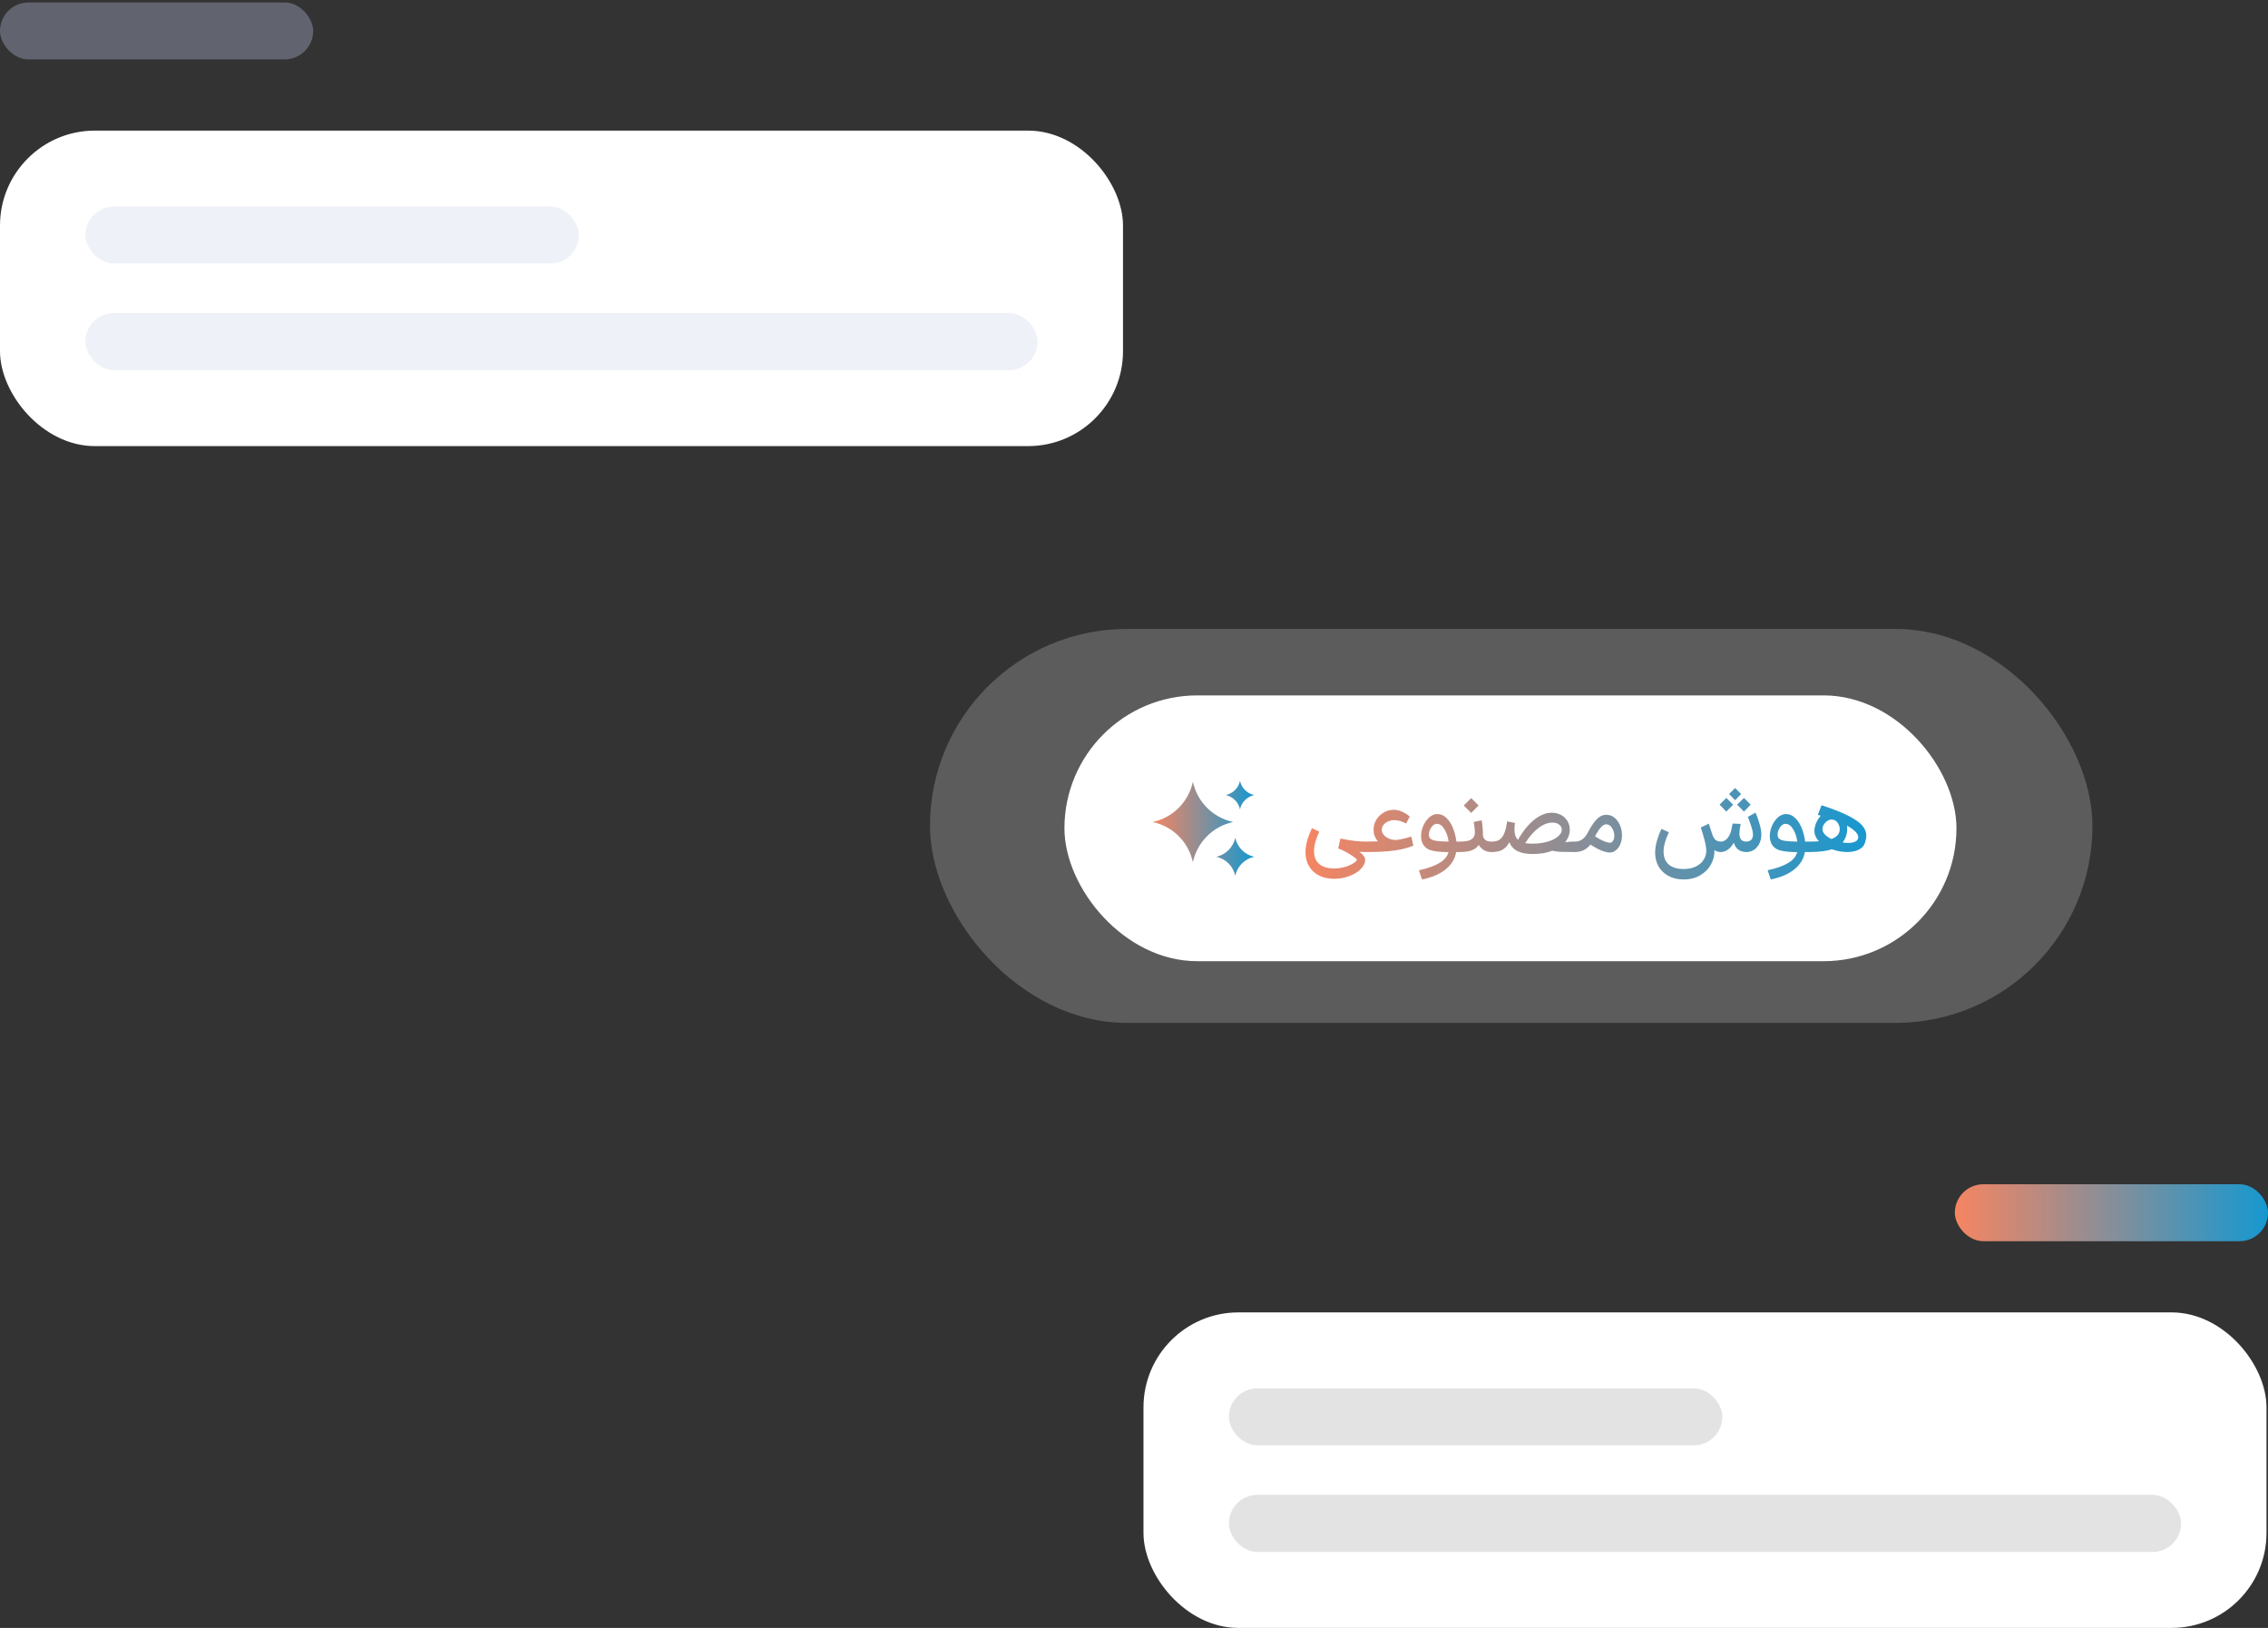
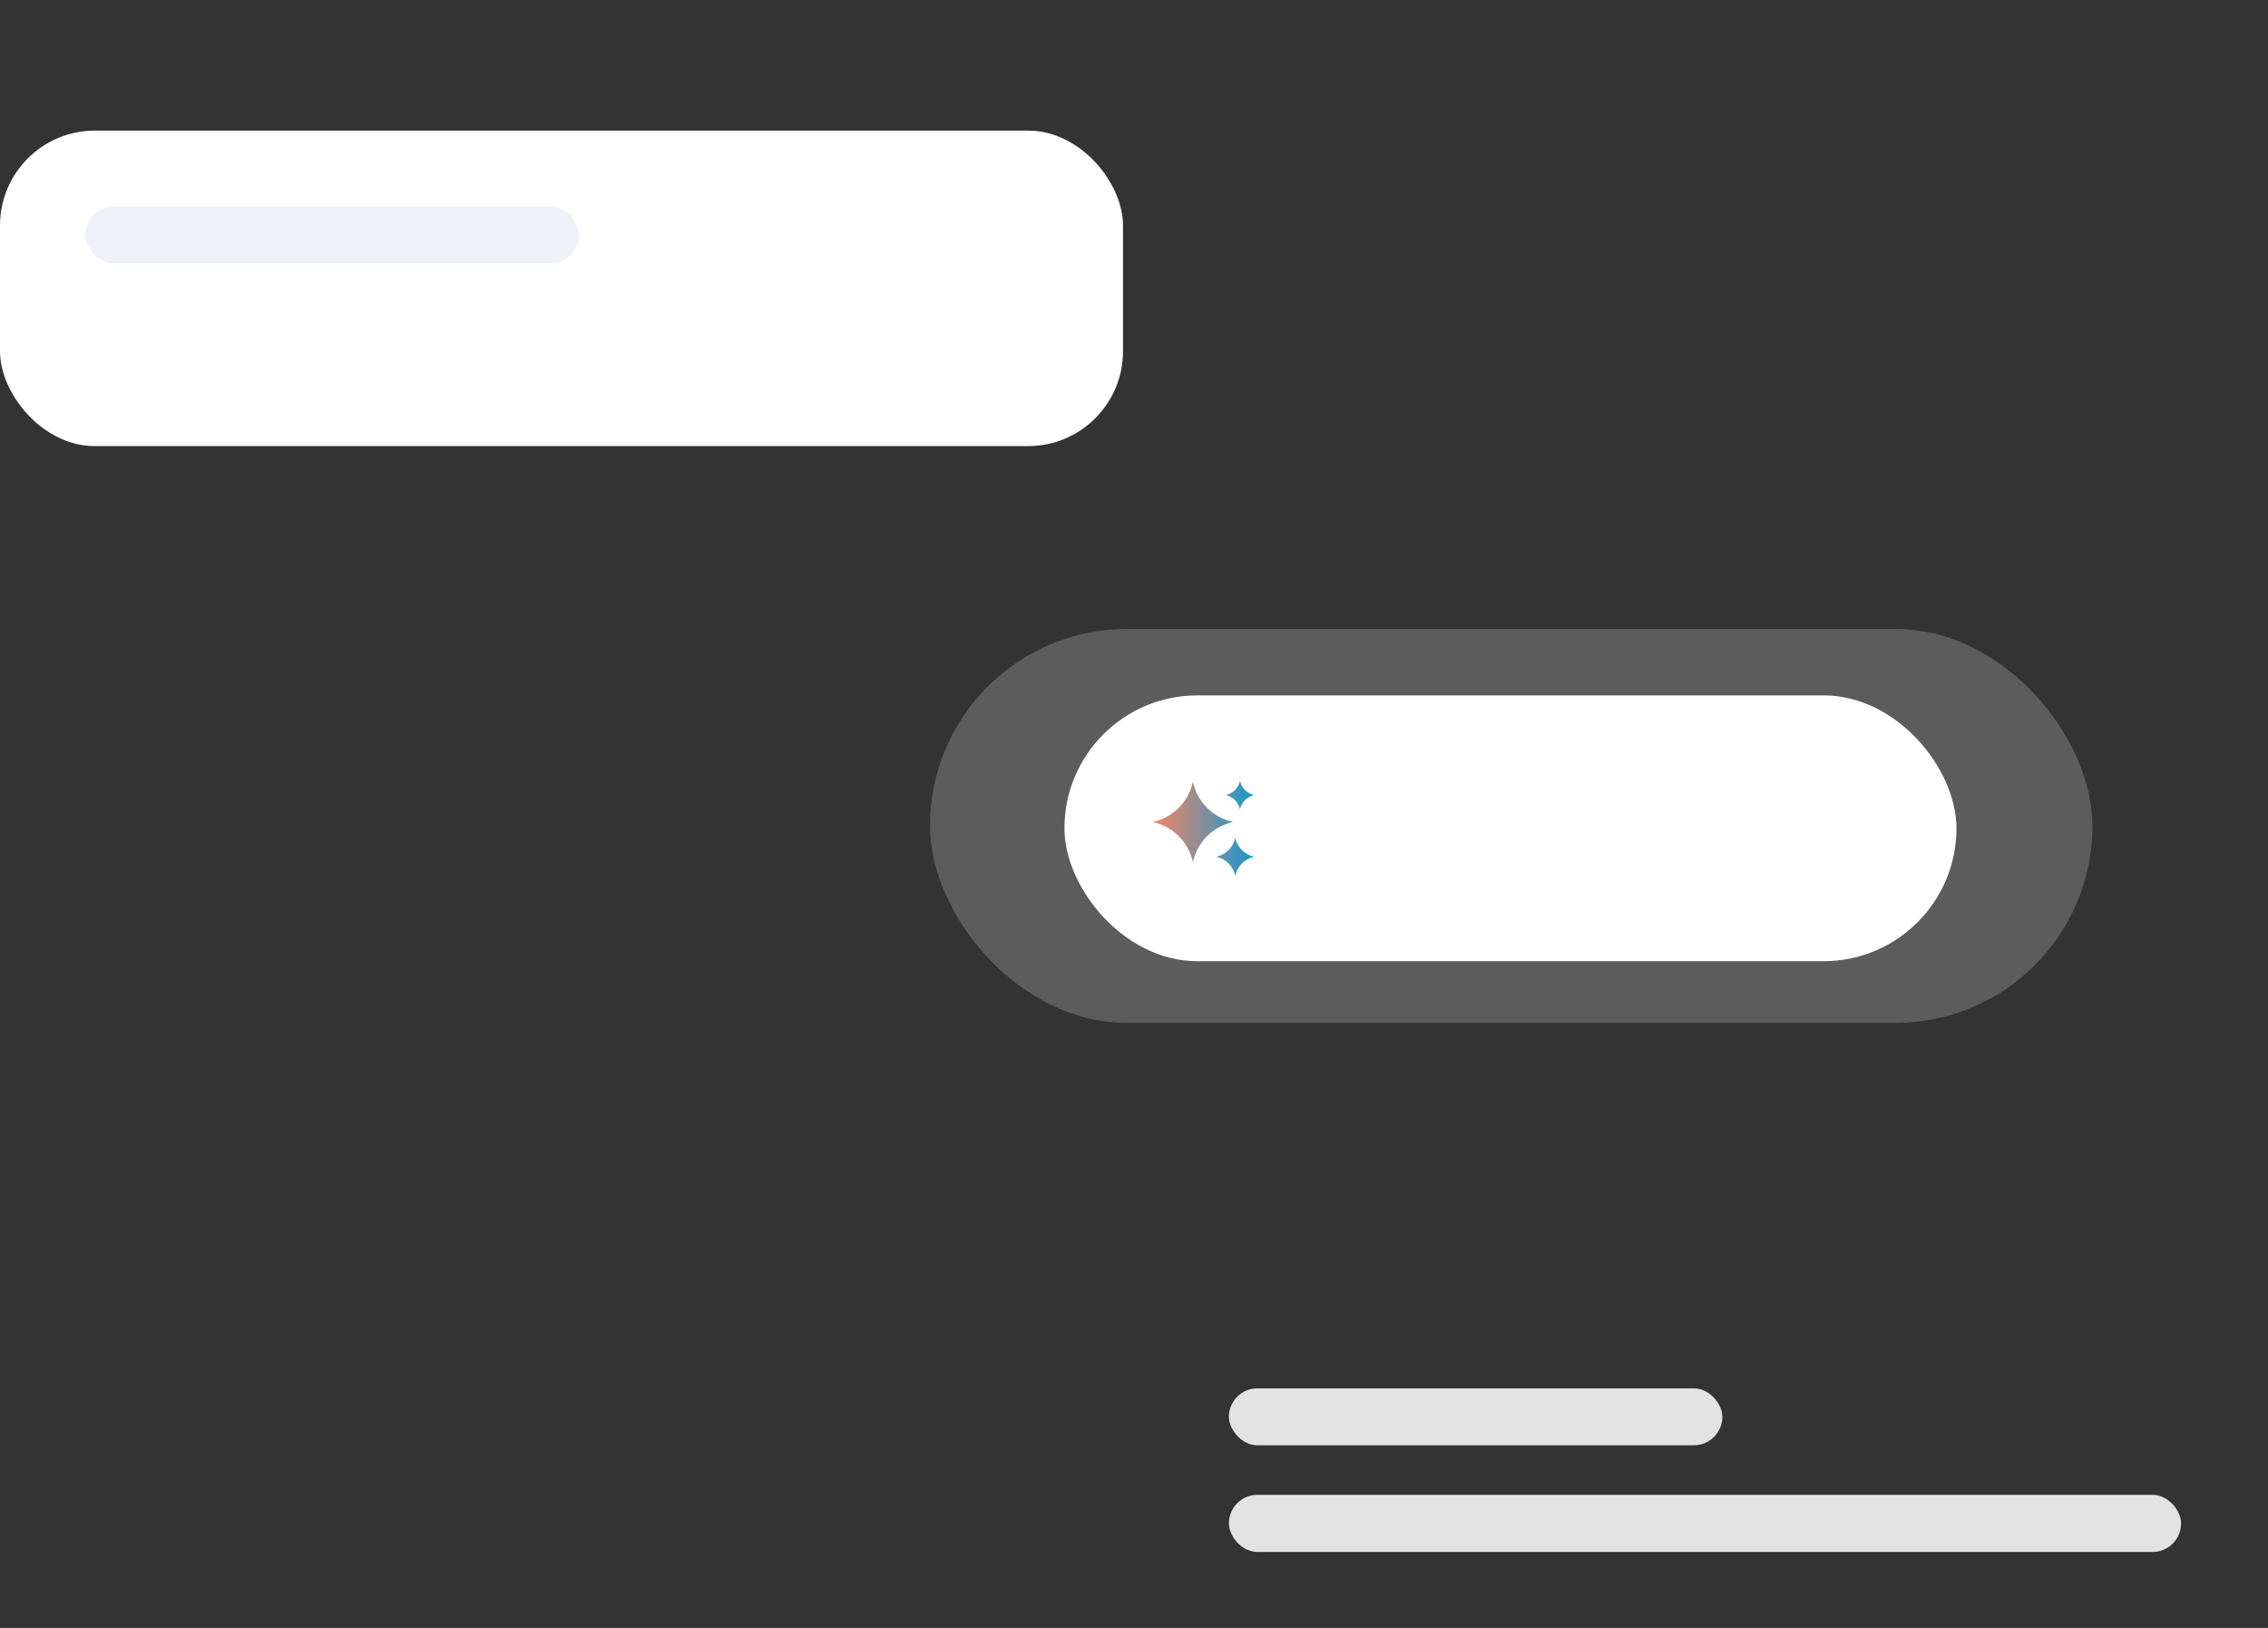
<svg xmlns="http://www.w3.org/2000/svg" width="478" height="343" viewBox="0 0 478 343" fill="none">
  <rect x="0" y="0" width="478" height="343" fill="#333333" stroke="none" />
  <rect x="196" y="132.518" width="245" height="83" rx="41.5" fill="white" fill-opacity="0.2" />
  <rect x="224.341" y="146.518" width="188" height="56" rx="28" fill="white" />
  <path fill-rule="evenodd" clip-rule="evenodd" d="M261.341 164.518C261.664 166.021 262.838 167.195 264.341 167.518C262.838 167.841 261.664 169.015 261.341 170.518C261.018 169.015 259.844 167.841 258.341 167.518C259.844 167.195 261.018 166.021 261.341 164.518ZM251.413 164.718C252.324 168.963 255.64 172.278 259.885 173.19C255.64 174.101 252.324 177.417 251.413 181.662C250.501 177.417 247.186 174.101 242.941 173.19C247.186 172.278 250.501 168.963 251.413 164.718ZM264.341 180.518C262.337 180.087 260.771 178.522 260.341 176.518C259.911 178.522 258.345 180.087 256.341 180.518C258.345 180.948 259.911 182.514 260.341 184.518C260.771 182.514 262.337 180.948 264.341 180.518Z" fill="url(#paint0_linear_121_315)" />
-   <path d="M281.181 185.158C280.007 185.158 278.967 184.938 278.061 184.498C277.154 184.058 276.441 183.411 275.921 182.558C275.401 181.718 275.141 180.718 275.141 179.558C275.141 178.758 275.274 177.898 275.541 176.978C275.821 176.058 276.141 175.231 276.501 174.498L278.041 175.218C277.707 175.964 277.441 176.678 277.241 177.358C277.041 178.024 276.941 178.671 276.941 179.298C276.941 180.511 277.307 181.424 278.041 182.038C278.774 182.664 279.821 182.978 281.181 182.978C281.954 182.978 282.687 182.878 283.381 182.678C284.087 182.478 284.674 182.231 285.141 181.938C285.607 181.658 285.894 181.398 286.001 181.158C285.854 180.918 285.381 180.544 284.581 180.038C283.781 179.531 282.934 179.104 282.041 178.758L282.501 176.678C283.567 176.891 284.514 177.051 285.341 177.158C286.181 177.264 286.994 177.318 287.781 177.318H288.201L288.321 178.418L288.201 179.518H287.781C287.354 179.518 286.927 179.498 286.501 179.458C287.314 180.071 287.721 180.664 287.721 181.238C287.707 181.864 287.401 182.484 286.801 183.098C286.201 183.711 285.401 184.204 284.401 184.578C283.414 184.964 282.341 185.158 281.181 185.158ZM287.874 177.318H288.114C288.714 177.318 289.48 177.304 290.414 177.278C289.8 176.584 289.494 175.751 289.494 174.778C289.494 174.044 289.687 173.358 290.074 172.718C290.46 172.078 290.98 171.571 291.634 171.198C292.287 170.811 292.987 170.618 293.734 170.618C294.334 170.618 294.92 170.751 295.494 171.018C296.08 171.271 296.62 171.611 297.114 172.038L296.354 173.518C295.46 173.038 294.634 172.798 293.874 172.798C293.367 172.798 292.907 172.898 292.494 173.098C292.094 173.284 291.78 173.531 291.554 173.838C291.327 174.144 291.214 174.471 291.214 174.818C291.214 175.204 291.354 175.564 291.634 175.898C291.914 176.231 292.287 176.498 292.754 176.698C293.234 176.898 293.76 176.991 294.334 176.978C295.507 176.818 296.54 176.571 297.434 176.238L297.874 178.178C296.78 178.631 295.467 178.971 293.934 179.198C292.414 179.411 290.474 179.518 288.114 179.518H287.874V177.318ZM299.043 183.358C300.923 182.958 302.37 182.444 303.383 181.818C304.41 181.204 305.043 180.444 305.283 179.538C303.83 179.538 302.65 179.424 301.743 179.198C300.836 178.958 300.203 178.471 299.843 177.738C299.616 177.258 299.503 176.731 299.503 176.158C299.503 175.438 299.656 174.718 299.963 173.998C300.283 173.278 300.703 172.684 301.223 172.218C301.756 171.751 302.33 171.518 302.943 171.518C303.65 171.518 304.29 171.798 304.863 172.358C305.436 172.904 305.896 173.624 306.243 174.518C306.603 175.398 306.836 176.331 306.943 177.318H307.723L307.843 178.418L307.723 179.518H306.903C306.65 180.971 305.896 182.198 304.643 183.198C303.39 184.198 301.743 184.898 299.703 185.298L299.043 183.358ZM301.303 176.518C301.503 176.824 301.95 177.038 302.643 177.158C303.35 177.264 304.236 177.318 305.303 177.318C305.156 176.278 304.856 175.398 304.403 174.678C303.963 173.944 303.43 173.578 302.803 173.578C302.523 173.578 302.25 173.698 301.983 173.938C301.73 174.178 301.523 174.478 301.363 174.838C301.216 175.184 301.143 175.524 301.143 175.858C301.143 176.138 301.196 176.358 301.303 176.518ZM307.463 177.318H307.623C308.597 177.318 309.323 177.218 309.803 177.018C310.297 176.804 310.617 176.464 310.763 175.998C310.817 175.824 310.843 175.591 310.843 175.298C310.843 174.871 310.763 174.164 310.603 173.178L312.263 172.838C312.45 173.731 312.543 174.811 312.543 176.078C312.61 176.464 312.79 176.771 313.083 176.998C313.39 177.211 313.777 177.318 314.243 177.318H314.383L314.503 178.418L314.383 179.518H314.243C313.697 179.518 313.197 179.384 312.743 179.118C312.29 178.838 311.923 178.471 311.643 178.018C311.31 178.551 310.81 178.938 310.143 179.178C309.49 179.404 308.65 179.518 307.623 179.518H307.463V177.318ZM310.063 168.158L311.623 169.718L310.063 171.278L308.503 169.718L310.063 168.158ZM331.662 179.518C330.422 179.518 329.476 179.504 328.822 179.478C328.169 179.438 327.629 179.358 327.202 179.238C326.002 179.704 324.609 179.938 323.022 179.938C320.356 179.938 318.722 179.104 318.122 177.438C317.762 178.118 317.296 178.638 316.722 178.998C316.149 179.344 315.389 179.518 314.442 179.518H314.162V177.318H314.462C315.116 177.318 315.649 177.178 316.062 176.898C316.476 176.604 316.802 176.151 317.042 175.538C317.296 174.924 317.496 174.098 317.642 173.058L319.302 173.398C319.222 173.891 319.182 174.344 319.182 174.758C319.182 175.744 319.429 176.478 319.922 176.958C320.936 175.158 322.062 173.758 323.302 172.758C324.556 171.744 325.796 171.238 327.022 171.238C327.742 171.238 328.396 171.391 328.982 171.698C329.569 172.004 330.022 172.431 330.342 172.978C330.676 173.511 330.842 174.118 330.842 174.798C330.842 175.744 330.516 176.631 329.862 177.458C330.569 177.364 331.176 177.318 331.682 177.318H331.782L331.902 178.418L331.782 179.518H331.662ZM321.442 177.658C321.936 177.724 322.429 177.758 322.922 177.758C324.136 177.758 325.216 177.618 326.162 177.338C327.109 177.058 327.842 176.691 328.362 176.238C328.896 175.784 329.162 175.311 329.162 174.818C329.162 174.391 328.982 174.038 328.622 173.758C328.276 173.464 327.796 173.318 327.182 173.318C326.222 173.318 325.242 173.698 324.242 174.458C323.242 175.204 322.309 176.271 321.442 177.658ZM331.625 177.318H331.985C332.518 177.318 333.011 177.164 333.465 176.858C333.918 176.551 334.305 176.084 334.625 175.458C335.211 174.311 335.805 173.404 336.405 172.738C337.005 172.071 337.658 171.718 338.365 171.678C339.071 171.638 339.685 171.824 340.205 172.238C340.738 172.651 341.145 173.198 341.425 173.878C341.705 174.558 341.845 175.271 341.845 176.018C341.845 176.751 341.705 177.424 341.425 178.038C341.145 178.638 340.731 179.091 340.185 179.398C339.945 179.544 339.638 179.618 339.265 179.618C338.291 179.618 336.931 179.064 335.185 177.958C334.371 178.998 333.291 179.518 331.945 179.518H331.585L331.625 177.318ZM336.165 176.218C336.831 176.644 337.438 176.978 337.985 177.218C338.545 177.444 338.978 177.558 339.285 177.558C339.418 177.558 339.525 177.538 339.605 177.498C339.805 177.391 339.958 177.218 340.065 176.978C340.171 176.724 340.225 176.438 340.225 176.118C340.225 175.504 340.065 174.944 339.745 174.438C339.425 173.931 339.011 173.678 338.505 173.678C337.825 173.678 337.045 174.524 336.165 176.218ZM367.993 179.518C367.326 179.504 366.773 179.331 366.333 178.998C365.906 178.651 365.6 178.164 365.413 177.538C365.093 178.138 364.693 178.618 364.213 178.978C363.733 179.338 363.213 179.518 362.653 179.518H362.633H362.593C362.126 179.504 361.706 179.371 361.333 179.118V179.298C361.333 180.324 361.073 181.298 360.553 182.218C360.033 183.138 359.28 183.878 358.293 184.438C357.32 185.011 356.173 185.298 354.853 185.298C353.6 185.298 352.52 185.044 351.613 184.538C350.706 184.044 350.013 183.371 349.533 182.518C349.066 181.664 348.833 180.704 348.833 179.638C348.833 178.838 348.966 177.984 349.233 177.078C349.5 176.171 349.813 175.358 350.173 174.638L351.733 175.358C350.986 176.904 350.613 178.251 350.613 179.398C350.613 180.611 350.98 181.531 351.713 182.158C352.446 182.784 353.493 183.098 354.853 183.098C355.88 183.098 356.753 182.911 357.473 182.538C358.193 182.178 358.726 181.704 359.073 181.118C359.433 180.544 359.613 179.938 359.613 179.298C359.613 178.711 359.493 177.951 359.253 177.018C359.013 176.084 358.746 175.198 358.453 174.358L360.153 173.538C360.326 174.031 360.513 174.624 360.713 175.318C360.926 176.024 361.166 176.531 361.433 176.838C361.7 177.144 362.126 177.304 362.713 177.318C363.42 177.304 364.006 176.871 364.473 176.018C364.646 175.698 364.78 175.338 364.873 174.938C364.98 174.524 365.08 174.051 365.173 173.518L366.853 173.598C366.68 174.504 366.593 175.164 366.593 175.578C366.593 176.151 366.706 176.584 366.933 176.878C367.173 177.171 367.54 177.318 368.033 177.318C368.5 177.318 368.853 177.191 369.093 176.938C369.333 176.671 369.453 176.298 369.453 175.818C369.453 175.391 369.32 174.784 369.053 173.998C368.8 173.198 368.573 172.571 368.373 172.118L369.993 171.218C370.26 171.791 370.526 172.531 370.793 173.438C371.073 174.344 371.213 175.151 371.213 175.858C371.213 176.524 371.08 177.138 370.813 177.698C370.546 178.258 370.173 178.704 369.693 179.038C369.213 179.358 368.673 179.518 368.073 179.518H367.993ZM362.413 169.538C362.893 169.071 363.366 168.598 363.833 168.118L365.273 169.538L363.833 170.998L362.993 170.118C362.993 170.118 362.8 169.924 362.413 169.538ZM367.553 168.118C367.553 168.118 367.873 168.438 368.513 169.078L368.973 169.538L368.273 170.258L367.553 170.998L366.113 169.538L367.553 168.118ZM365.693 166.038L366.953 167.298L365.693 168.598L364.413 167.298L365.693 166.038ZM372.539 183.358C374.419 182.958 375.866 182.444 376.879 181.818C377.906 181.204 378.539 180.444 378.779 179.538C377.326 179.538 376.146 179.424 375.239 179.198C374.332 178.958 373.699 178.471 373.339 177.738C373.112 177.258 372.999 176.731 372.999 176.158C372.999 175.438 373.152 174.718 373.459 173.998C373.779 173.278 374.199 172.684 374.719 172.218C375.252 171.751 375.826 171.518 376.439 171.518C377.146 171.518 377.786 171.798 378.359 172.358C378.932 172.904 379.392 173.624 379.739 174.518C380.099 175.398 380.332 176.331 380.439 177.318H381.219L381.339 178.418L381.219 179.518H380.399C380.146 180.971 379.392 182.198 378.139 183.198C376.886 184.198 375.239 184.898 373.199 185.298L372.539 183.358ZM374.799 176.518C374.999 176.824 375.446 177.038 376.139 177.158C376.846 177.264 377.732 177.318 378.799 177.318C378.652 176.278 378.352 175.398 377.899 174.678C377.459 173.944 376.926 173.578 376.299 173.578C376.019 173.578 375.746 173.698 375.479 173.938C375.226 174.178 375.019 174.478 374.859 174.838C374.712 175.184 374.639 175.524 374.639 175.858C374.639 176.138 374.692 176.358 374.799 176.518ZM381 177.318H381.28C382.053 177.318 382.746 177.298 383.36 177.258C382.72 176.578 382.4 175.838 382.4 175.038C382.4 174.891 382.406 174.778 382.42 174.698C382.486 174.164 382.633 173.658 382.86 173.178C383.1 172.684 383.393 172.244 383.74 171.858C383.566 171.818 383.36 171.764 383.12 171.698L383.9 169.658C386.366 170.458 388.286 171.218 389.66 171.938C391.046 172.658 392.006 173.344 392.54 173.998C393.073 174.651 393.34 175.331 393.34 176.038C393.34 176.478 393.253 176.971 393.08 177.518C392.88 178.184 392.44 178.684 391.76 179.018C391.08 179.351 390.266 179.518 389.32 179.518C388.226 179.518 387.153 179.324 386.1 178.938C384.926 179.324 383.32 179.518 381.28 179.518H381V177.318ZM384.1 174.698C384.1 175.084 384.266 175.458 384.6 175.818C384.946 176.178 385.413 176.498 386 176.778C387.16 176.364 387.74 175.678 387.74 174.718C387.74 174.291 387.633 173.898 387.42 173.538C387.22 173.178 386.946 172.924 386.6 172.778C386.56 172.778 386.513 172.764 386.46 172.738L386.2 172.678C385.893 172.638 385.573 172.711 385.24 172.898C384.92 173.084 384.646 173.344 384.42 173.678C384.206 174.011 384.1 174.351 384.1 174.698ZM388.34 177.498C388.686 177.564 389.093 177.598 389.56 177.598C390.186 177.598 390.686 177.498 391.06 177.298C391.446 177.098 391.64 176.791 391.64 176.378C391.64 176.018 391.44 175.631 391.04 175.218C390.64 174.804 390.046 174.384 389.26 173.958C389.3 174.171 389.32 174.398 389.32 174.638C389.32 174.784 389.306 174.991 389.28 175.258C389.133 176.191 388.82 176.938 388.34 177.498Z" fill="url(#paint1_linear_121_315)" />
-   <rect y="0.518" width="66" height="12" rx="6" fill="#C2CBED" fill-opacity="0.32" />
  <rect y="27.518" width="236.683" height="66.477" rx="20" fill="white" />
  <rect x="18" y="43.518" width="104" height="12" rx="6" fill="#EFF1F8" />
-   <rect x="18" y="65.953" width="200.683" height="12.041" rx="6.02" fill="#EFF1F8" />
-   <rect x="412" y="249.518" width="66" height="12" rx="6" fill="url(#paint2_linear_121_315)" />
-   <rect x="241" y="276.518" width="236.683" height="66.477" rx="20" fill="white" />
  <rect x="259" y="292.518" width="104" height="12" rx="6" fill="#E3E3E3" />
  <rect x="259" y="314.953" width="200.683" height="12.041" rx="6.02" fill="#E3E3E3" />
  <defs>
    <linearGradient id="paint0_linear_121_315" x1="264.341" y1="174.518" x2="242.941" y2="174.518" gradientUnits="userSpaceOnUse">
      <stop stop-color="#1698D0" />
      <stop offset="1" stop-color="#F68562" />
    </linearGradient>
    <linearGradient id="paint1_linear_121_315" x1="394.341" y1="174.518" x2="274.341" y2="174.518" gradientUnits="userSpaceOnUse">
      <stop stop-color="#1698D0" />
      <stop offset="1" stop-color="#F68562" />
    </linearGradient>
    <linearGradient id="paint2_linear_121_315" x1="478" y1="255.518" x2="412" y2="255.518" gradientUnits="userSpaceOnUse">
      <stop stop-color="#1698D0" />
      <stop offset="1" stop-color="#F68562" />
    </linearGradient>
  </defs>
</svg>